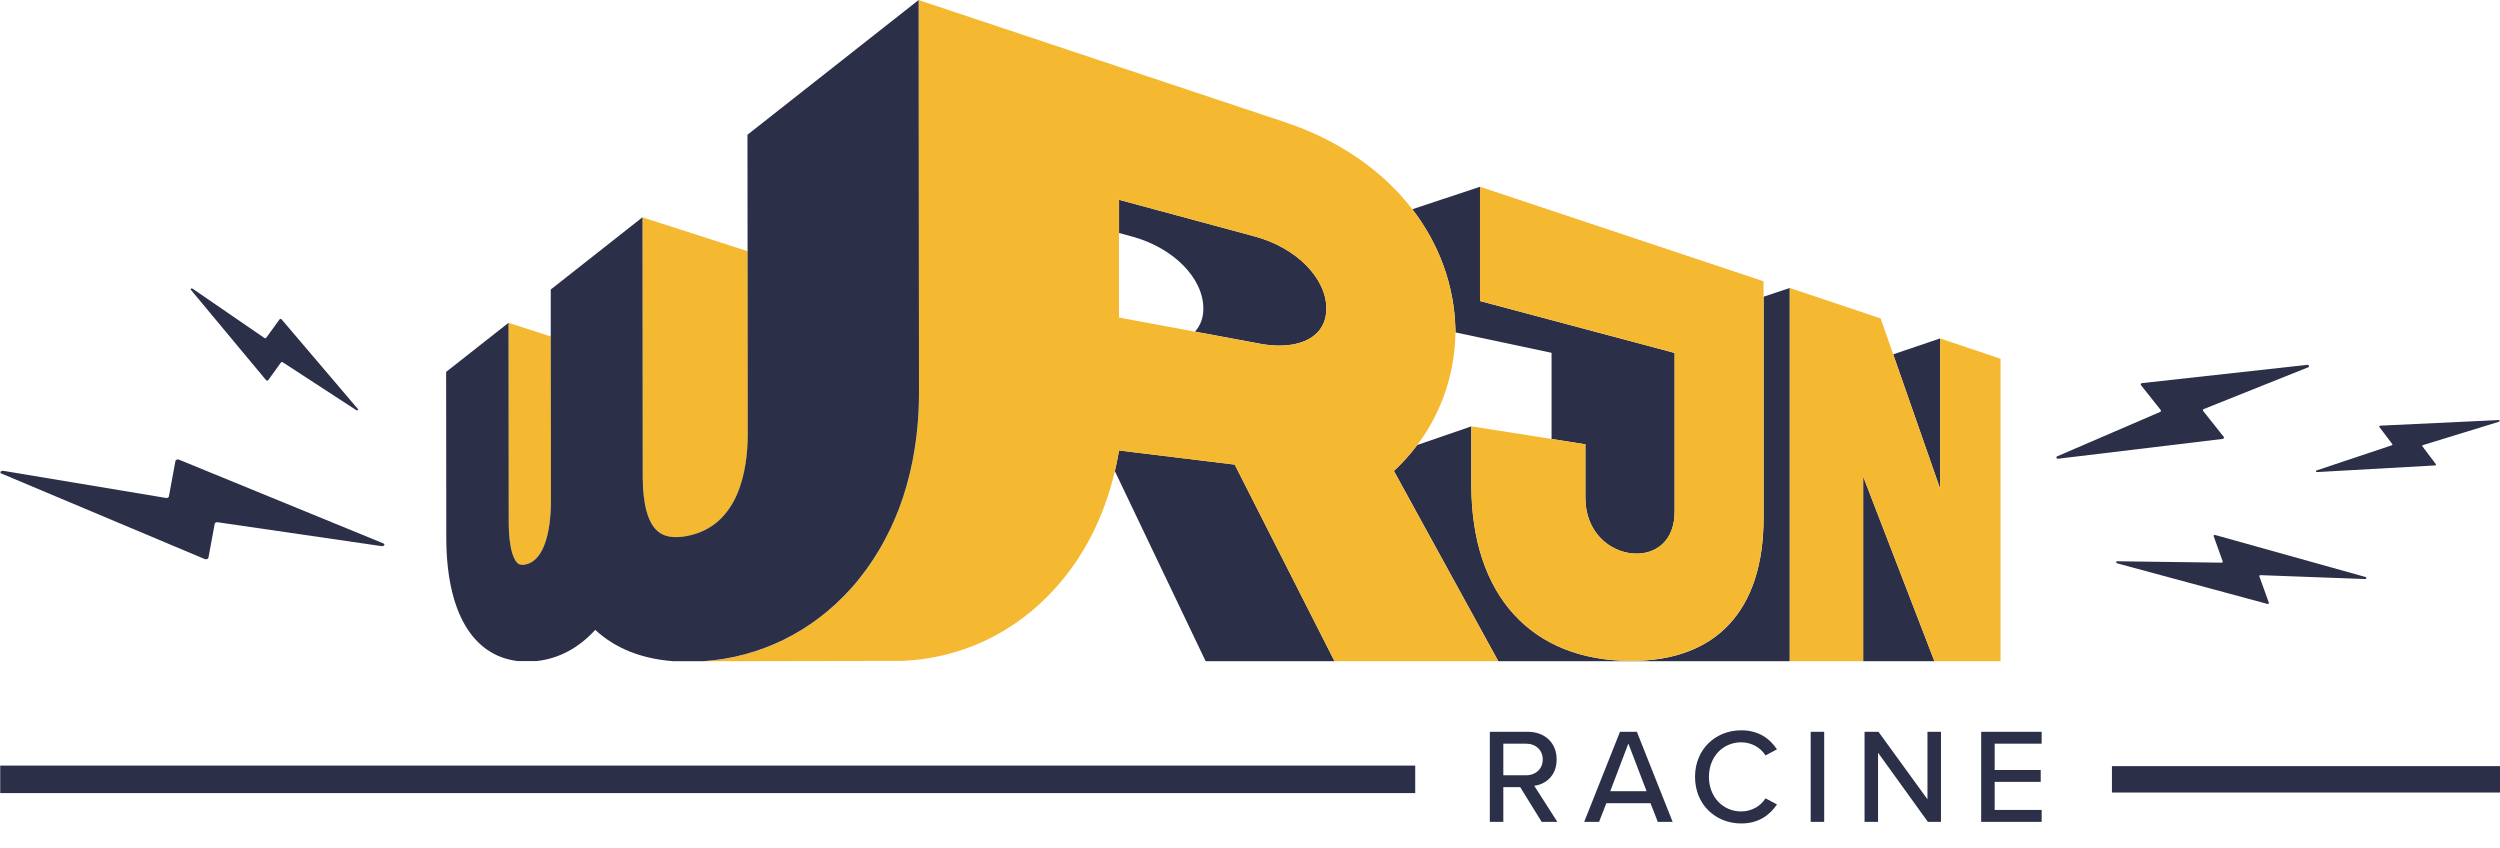
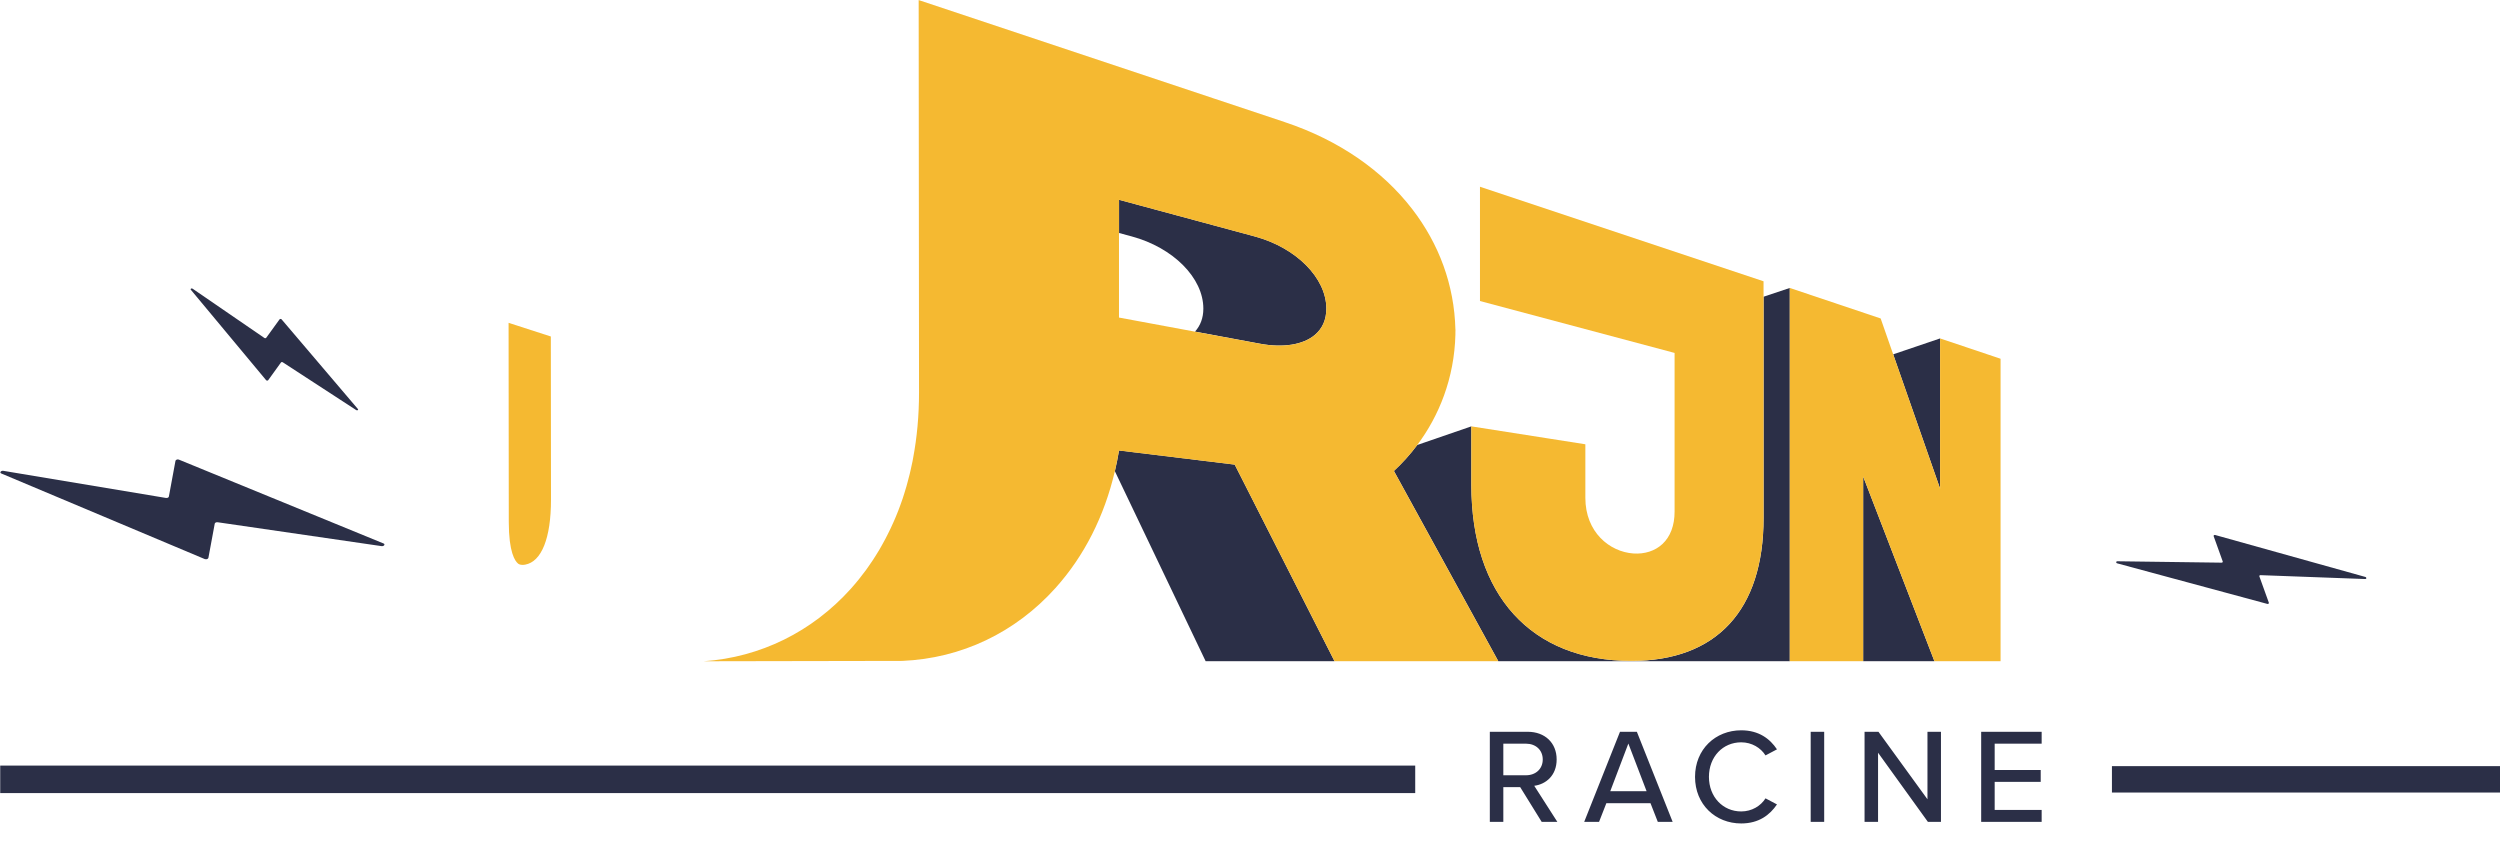
<svg xmlns="http://www.w3.org/2000/svg" width="1000" height="339" viewBox="0 0 1000 339" fill="none">
-   <path d="M952.034 170.264L999.452 168.027C999.909 168.008 1000.04 168.553 999.607 168.693L969.163 178.04C968.925 178.112 968.83 178.359 968.964 178.545L974.33 185.647C974.501 185.863 974.323 186.164 974.033 186.175L926.787 188.829C926.342 188.858 926.199 188.303 926.621 188.175L956.703 178.12C956.942 178.047 957.036 177.801 956.902 177.614L951.749 170.802C951.578 170.586 951.756 170.285 952.068 170.271L952.034 170.264Z" fill="#2B2F47" />
  <path d="M886.043 213.993L946.141 230.777C946.719 230.947 946.645 231.635 946.056 231.613L904.206 230.062C903.878 230.056 903.644 230.295 903.755 230.571L907.531 241.066C907.648 241.386 907.308 241.664 906.932 241.564L846.875 225.338C846.3 225.19 846.361 224.493 846.938 224.506L888.635 225.066C888.962 225.072 889.183 224.823 889.086 224.557L885.466 214.488C885.349 214.168 885.689 213.89 886.078 213.999L886.043 213.993Z" fill="#2B2F47" />
-   <path d="M856.789 153.246L922.975 145.934C923.614 145.866 923.838 146.69 923.255 146.929L881.513 163.61C881.179 163.743 881.064 164.126 881.276 164.397L889.483 174.73C889.738 175.043 889.53 175.504 889.104 175.559L823.186 183.497C822.554 183.573 822.315 182.762 822.891 182.516L864.062 164.776C864.382 164.642 864.483 164.259 864.278 163.995L856.403 154.083C856.148 153.769 856.363 153.301 856.789 153.26L856.789 153.246Z" fill="#2B2F47" />
  <path d="M81.983 223.663L0.498 189.386C-0.288 189.047 0.396 188.183 1.324 188.328L66.406 199.183C66.933 199.273 67.486 198.998 67.548 198.616L70.189 184.339C70.274 183.904 71.02 183.614 71.538 183.842L153.431 217.392C154.21 217.712 153.552 218.587 152.651 218.453L87.022 208.895C86.502 208.824 85.969 209.091 85.898 209.454L83.362 223.13C83.278 223.566 82.531 223.856 81.994 223.636L81.983 223.663Z" fill="#2B2F47" />
  <path d="M106.464 152.097L76.321 115.889C76.028 115.531 76.625 115.197 77.026 115.468L105.771 135.196C105.989 135.348 106.347 135.31 106.486 135.12L111.823 127.74C111.996 127.514 112.438 127.515 112.637 127.744L143.172 163.624C143.457 163.961 142.895 164.329 142.487 164.037L113.104 144.914C112.865 144.769 112.528 144.799 112.388 144.989L107.271 152.081C107.098 152.306 106.657 152.305 106.457 152.076L106.464 152.097Z" fill="#2B2F47" />
-   <path d="M582.178 131.827V132.961L620.627 141.121V175.601L634.158 177.727V199.134C634.158 212.869 643.813 220.745 653.359 221.406C657.88 221.721 662.022 220.382 664.968 217.642C668.15 214.665 669.851 210.191 669.851 204.694V141.184L592.022 120.423V74.712L564.93 83.691C575.625 97.584 581.753 114.028 582.178 131.843H582.209L582.178 131.827Z" fill="#2B2F47" />
  <path d="M745.269 264.47H773.764L745.269 190.611V264.47Z" fill="#2B2F47" />
  <path d="M652.492 264.36C612.452 264.36 588.541 238.055 588.541 193.967V170.544L566.899 177.995C564.032 181.838 560.882 185.303 557.558 188.375L599.315 264.471H715.908V115.178L705.433 118.69V207.214C705.433 244.072 686.626 264.376 652.492 264.376V264.36Z" fill="#2B2F47" />
  <path d="M776.032 135.371L757.271 141.735L776.032 195.447V135.371Z" fill="#2B2F47" />
  <path d="M481.337 123.444C481.337 127.177 480.171 130.233 477.998 132.643L504.082 137.494C513.234 139.195 521.188 137.935 525.882 134.013C528.969 131.446 530.545 127.886 530.545 123.428C530.545 111.189 518.495 99.045 501.908 94.571L447.629 79.907V93.201L452.701 94.571C469.303 99.061 481.337 111.189 481.337 123.428V123.444Z" fill="#2B2F47" />
  <path d="M669.835 141.168V204.678C669.835 210.175 668.15 214.665 664.952 217.626C662.006 220.367 657.864 221.706 653.343 221.391C643.798 220.713 634.142 212.853 634.142 199.118V177.712L620.611 175.585L588.526 170.545V193.967C588.526 238.04 612.436 264.361 652.477 264.361C686.61 264.361 705.418 244.057 705.418 207.198V112.516L591.991 74.697V120.408L669.819 141.168H669.835Z" fill="#F5B931" />
  <path d="M745.269 264.471V190.612L773.764 264.471H800.226V143.499L776.032 135.371V195.447L757.272 141.735L752.263 127.385L715.908 115.178V264.471H745.269Z" fill="#F5B931" />
  <path d="M447.613 180.182C447.14 183.001 446.589 185.758 445.943 188.467L482.25 264.468H533.805L493.891 185.836L447.613 180.182Z" fill="#2B2F47" />
  <path d="M367.611 157.028C367.611 166.18 366.808 174.954 365.232 183.302C365.169 183.68 365.106 184.058 365.028 184.436C364.791 185.602 364.539 186.767 364.272 187.917C364.146 188.468 364.035 189.02 363.894 189.555C363.642 190.611 363.358 191.65 363.074 192.706C362.901 193.32 362.744 193.95 362.57 194.564C362.287 195.541 361.988 196.518 361.688 197.478C361.484 198.14 361.279 198.801 361.058 199.447C360.759 200.361 360.428 201.259 360.097 202.157C359.845 202.85 359.593 203.527 359.326 204.22C358.995 205.071 358.648 205.921 358.302 206.756C358.003 207.465 357.703 208.174 357.388 208.867C357.042 209.67 356.679 210.458 356.301 211.245C355.955 211.97 355.608 212.679 355.246 213.403C354.868 214.143 354.506 214.884 354.112 215.624C353.718 216.364 353.309 217.089 352.915 217.814C352.521 218.507 352.143 219.2 351.749 219.877C351.308 220.633 350.836 221.358 350.379 222.098C349.985 222.728 349.591 223.374 349.182 223.988C348.678 224.76 348.142 225.516 347.607 226.288C347.213 226.855 346.835 227.422 346.425 227.973C345.795 228.824 345.149 229.643 344.503 230.478C344.157 230.919 343.826 231.376 343.48 231.801C342.456 233.045 341.416 234.29 340.345 235.487C324.814 252.766 304.101 262.91 281.513 264.501H283.214L360.948 264.359C384.481 263.351 406.123 253.097 422.206 235.187C433.72 222.366 441.706 206.535 445.943 188.5C446.573 185.791 447.14 183.034 447.613 180.215L493.891 185.854L533.805 264.485H599.316L557.558 188.39C560.882 185.318 564.032 181.853 566.899 178.009C575.61 166.369 581.721 151.358 582.162 133.842V132.96L582.194 131.826H582.162C581.737 114.027 575.61 97.567 564.914 83.674C553.085 68.3 535.648 56.093 513.911 48.847L367.469 0.033L367.501 39.459L367.611 157.028ZM447.613 93.219V79.925L501.893 94.59C518.495 99.079 530.529 111.207 530.529 123.446C530.529 127.888 528.954 131.448 525.866 134.031C521.172 137.938 513.218 139.214 504.066 137.512L477.982 132.661L447.597 127.022V93.235L447.613 93.219Z" fill="#F5B931" />
-   <path d="M263.163 212.584C265.746 214.757 269.432 215.387 274.409 214.505C295.926 210.709 299.124 187.255 299.108 173.63L299.045 100.48L257.036 86.95L257.13 190.91C257.13 201.794 259.225 209.292 263.179 212.599L263.163 212.584Z" fill="#F5B931" />
  <path d="M207.134 225.357C207.434 225.609 208.143 226.192 210.048 225.861C216.633 224.696 220.397 215.229 220.397 199.871L220.334 134.597L203.433 129.131L203.512 208.771C203.512 220.994 206.048 224.428 207.134 225.342V225.357Z" fill="#F5B931" />
-   <path d="M238.133 251.977C246.041 259.301 256.452 263.475 269.148 264.468H281.497C304.085 262.877 324.798 252.733 340.329 235.454C341.4 234.256 342.456 233.028 343.464 231.768C343.81 231.327 344.141 230.886 344.487 230.445C345.133 229.61 345.779 228.791 346.409 227.94C346.819 227.389 347.197 226.822 347.59 226.255C348.126 225.499 348.662 224.743 349.166 223.955C349.575 223.341 349.969 222.695 350.363 222.065C350.82 221.324 351.292 220.584 351.733 219.844C352.127 219.166 352.521 218.473 352.899 217.78C353.308 217.056 353.718 216.331 354.096 215.591C354.49 214.866 354.852 214.11 355.23 213.37C355.592 212.661 355.939 211.937 356.285 211.212C356.648 210.424 357.01 209.637 357.372 208.833C357.687 208.14 357.986 207.432 358.286 206.723C358.632 205.888 358.979 205.037 359.31 204.187C359.577 203.51 359.829 202.816 360.081 202.123C360.412 201.226 360.727 200.328 361.042 199.414C361.263 198.768 361.468 198.107 361.672 197.445C361.972 196.484 362.287 195.508 362.554 194.531C362.728 193.917 362.885 193.303 363.058 192.672C363.342 191.633 363.626 190.577 363.878 189.522C364.004 188.987 364.13 188.435 364.256 187.884C364.523 186.734 364.775 185.569 365.012 184.403C365.09 184.025 365.138 183.647 365.216 183.269C366.792 174.921 367.611 166.147 367.595 156.995L367.485 39.426L367.453 0L298.981 53.902L299.029 100.447L299.092 173.597C299.092 187.238 295.91 210.676 274.393 214.473C269.416 215.355 265.746 214.725 263.147 212.551C259.209 209.243 257.114 201.745 257.098 190.861L257.004 86.901L220.303 115.805V134.565L220.381 199.839C220.381 215.197 216.632 224.664 210.033 225.829C208.127 226.16 207.418 225.577 207.119 225.325C206.032 224.412 203.511 220.978 203.496 208.755L203.417 129.115L178.451 148.757L178.514 215.087C178.545 244.621 188.926 262.294 207.103 264.421H214.711C223.453 263.46 231.423 259.254 238.118 251.93L238.133 251.977Z" fill="#2B2F47" />
  <rect x="0.087" y="306.234" width="566" height="11" fill="#2B2F47" />
  <path d="M622.93 328.734H616.666L608.08 314.856H601.33V328.734H595.93V292.716H611.104C617.962 292.716 622.66 297.144 622.66 303.786C622.66 310.266 618.286 313.722 613.696 314.316L622.93 328.734ZM617.098 303.786C617.098 300.006 614.29 297.468 610.402 297.468H601.33V310.104H610.402C614.29 310.104 617.098 307.566 617.098 303.786ZM669.055 328.734H663.115L660.199 321.282H642.541L639.625 328.734H633.685L647.995 292.716H654.745L669.055 328.734ZM658.633 316.476L651.343 297.414L644.107 316.476H658.633ZM696.48 329.382C686.22 329.382 678.012 321.822 678.012 310.752C678.012 299.682 686.22 292.122 696.48 292.122C703.554 292.122 707.982 295.524 710.79 299.736L706.2 302.166C704.31 299.142 700.746 296.928 696.48 296.928C689.19 296.928 683.574 302.652 683.574 310.752C683.574 318.798 689.19 324.576 696.48 324.576C700.746 324.576 704.31 322.362 706.2 319.338L710.79 321.768C707.928 325.98 703.554 329.382 696.48 329.382ZM729.675 328.734H724.275V292.716H729.675V328.734ZM776.386 328.734H771.148L751.222 301.086V328.734H745.822V292.716H751.384L770.986 319.716V292.716H776.386V328.734ZM816.663 328.734H792.471V292.716H816.663V297.468H797.871V307.998H816.285V312.75H797.871V323.982H816.663V328.734Z" fill="#2B2F47" />
  <rect x="844.773" y="306.454" width="155.227" height="10.56" fill="#2B2F47" />
</svg>